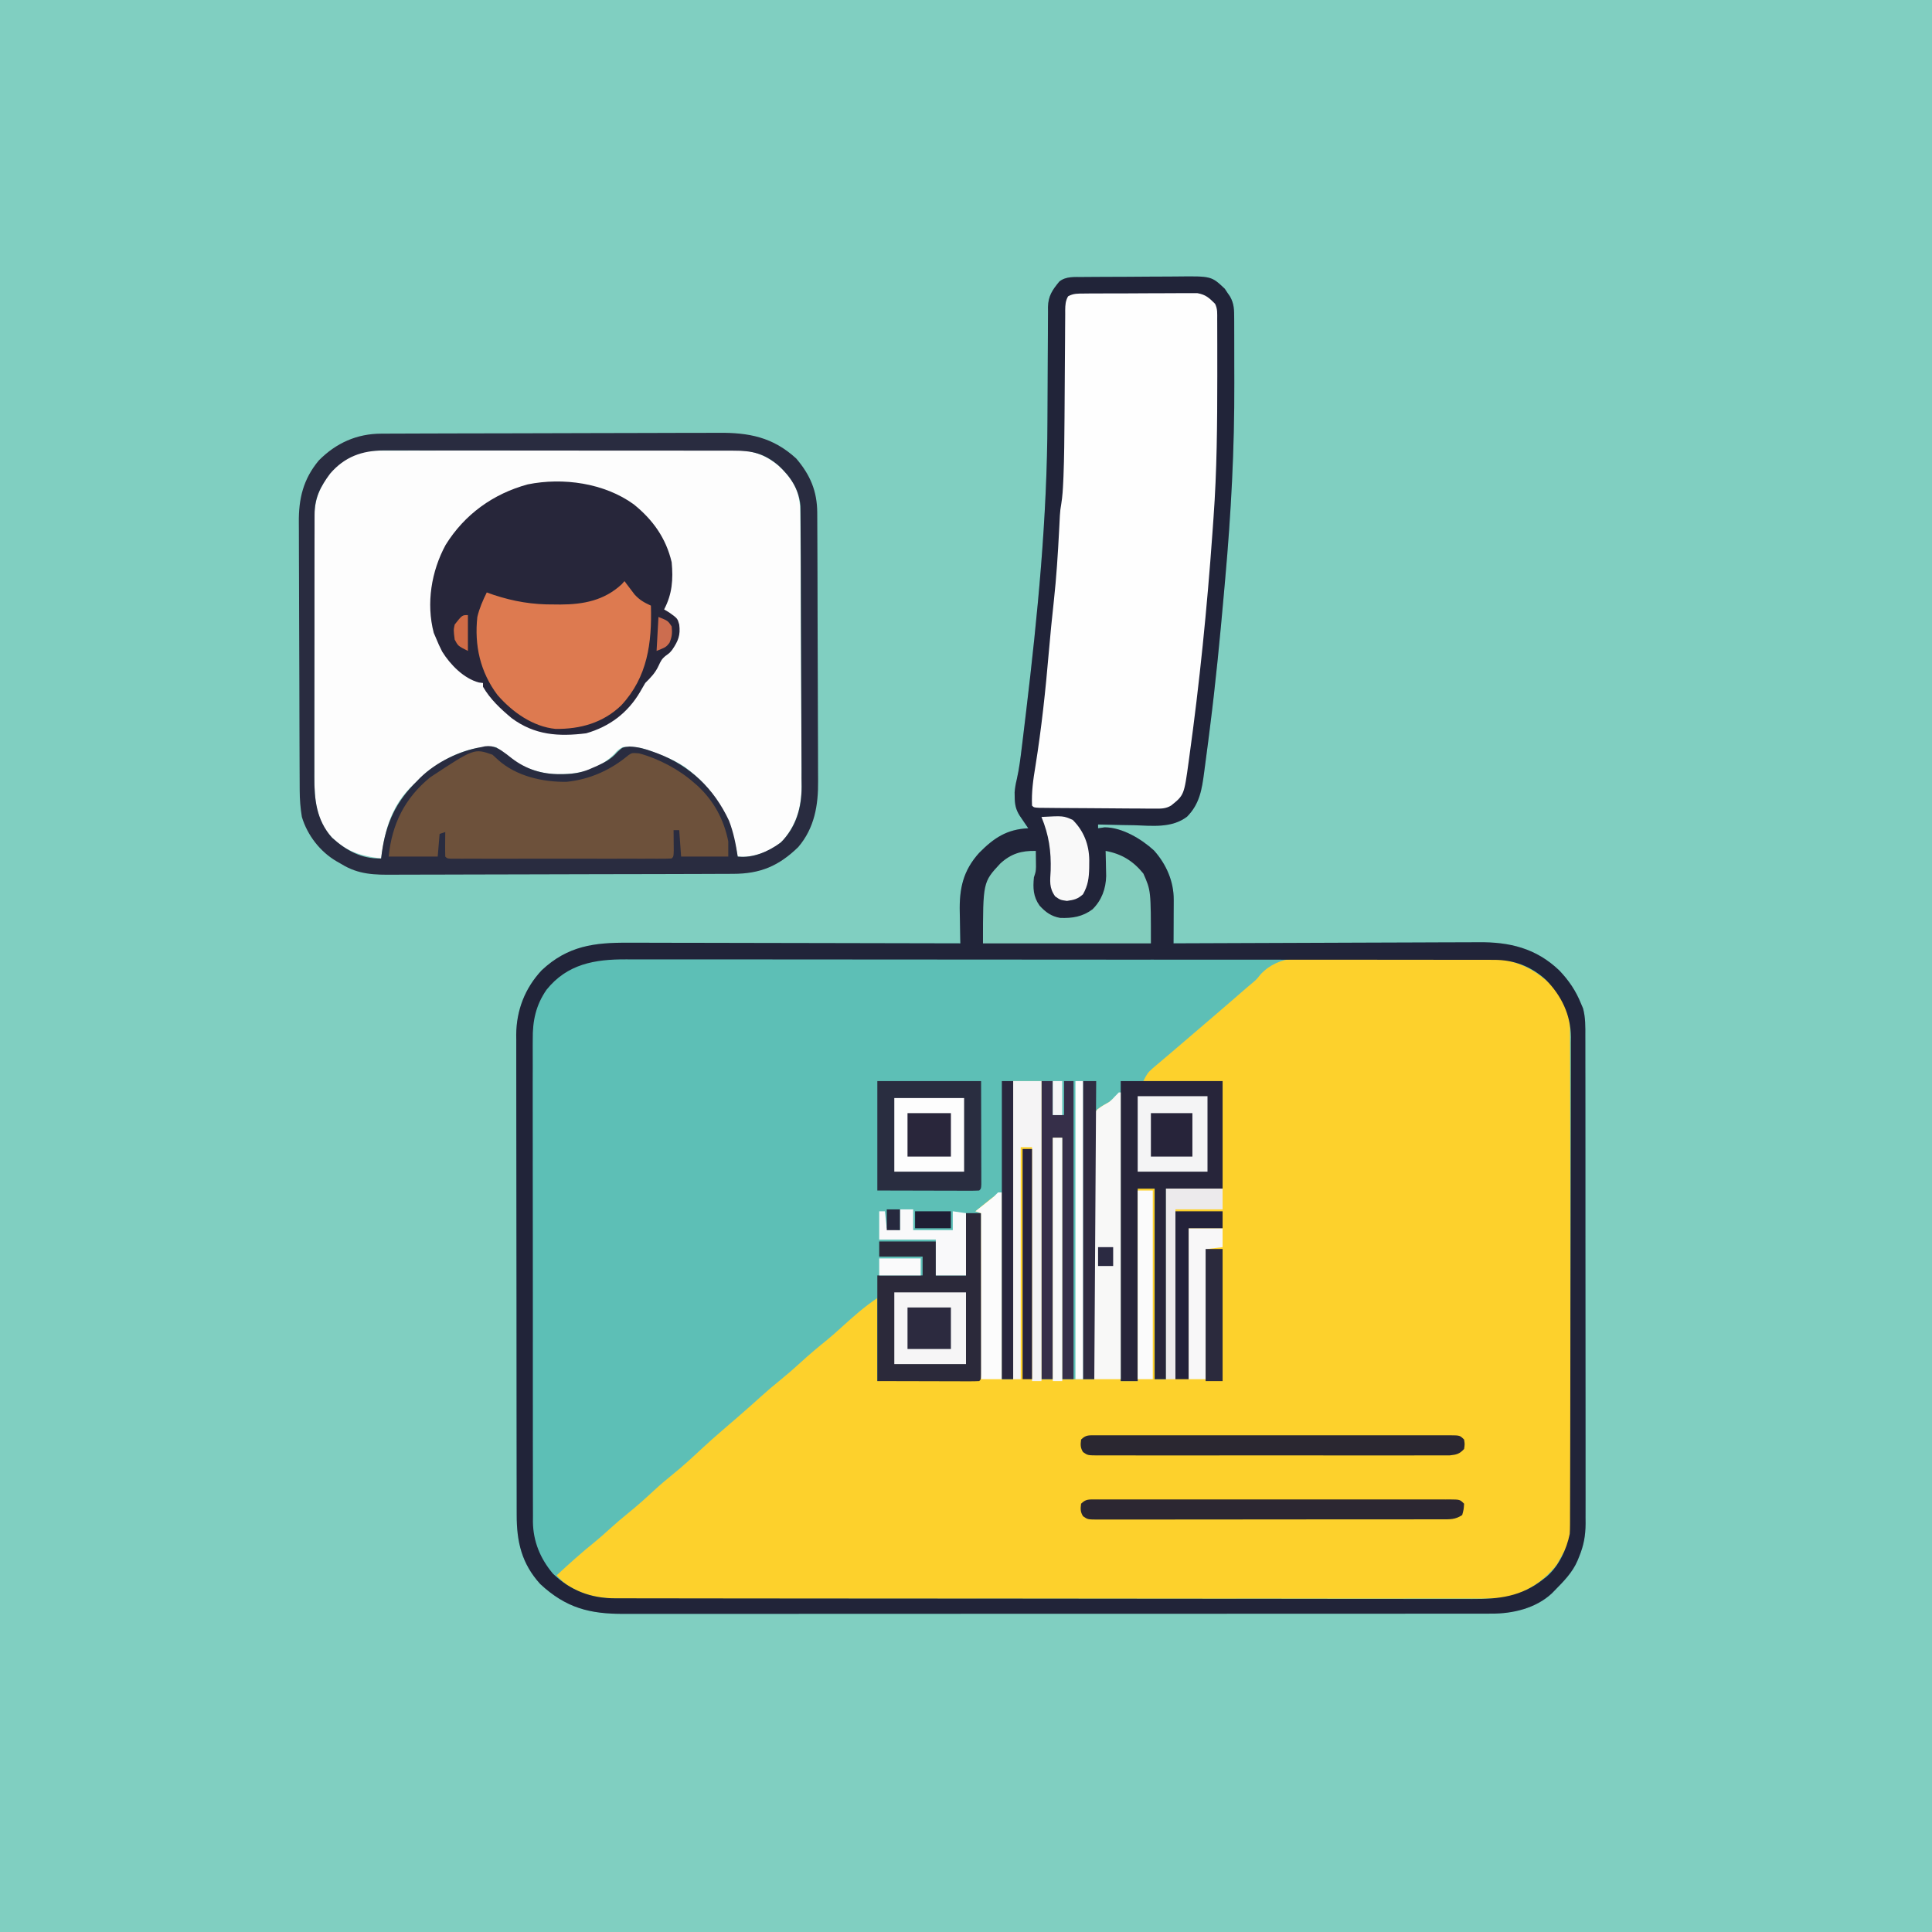
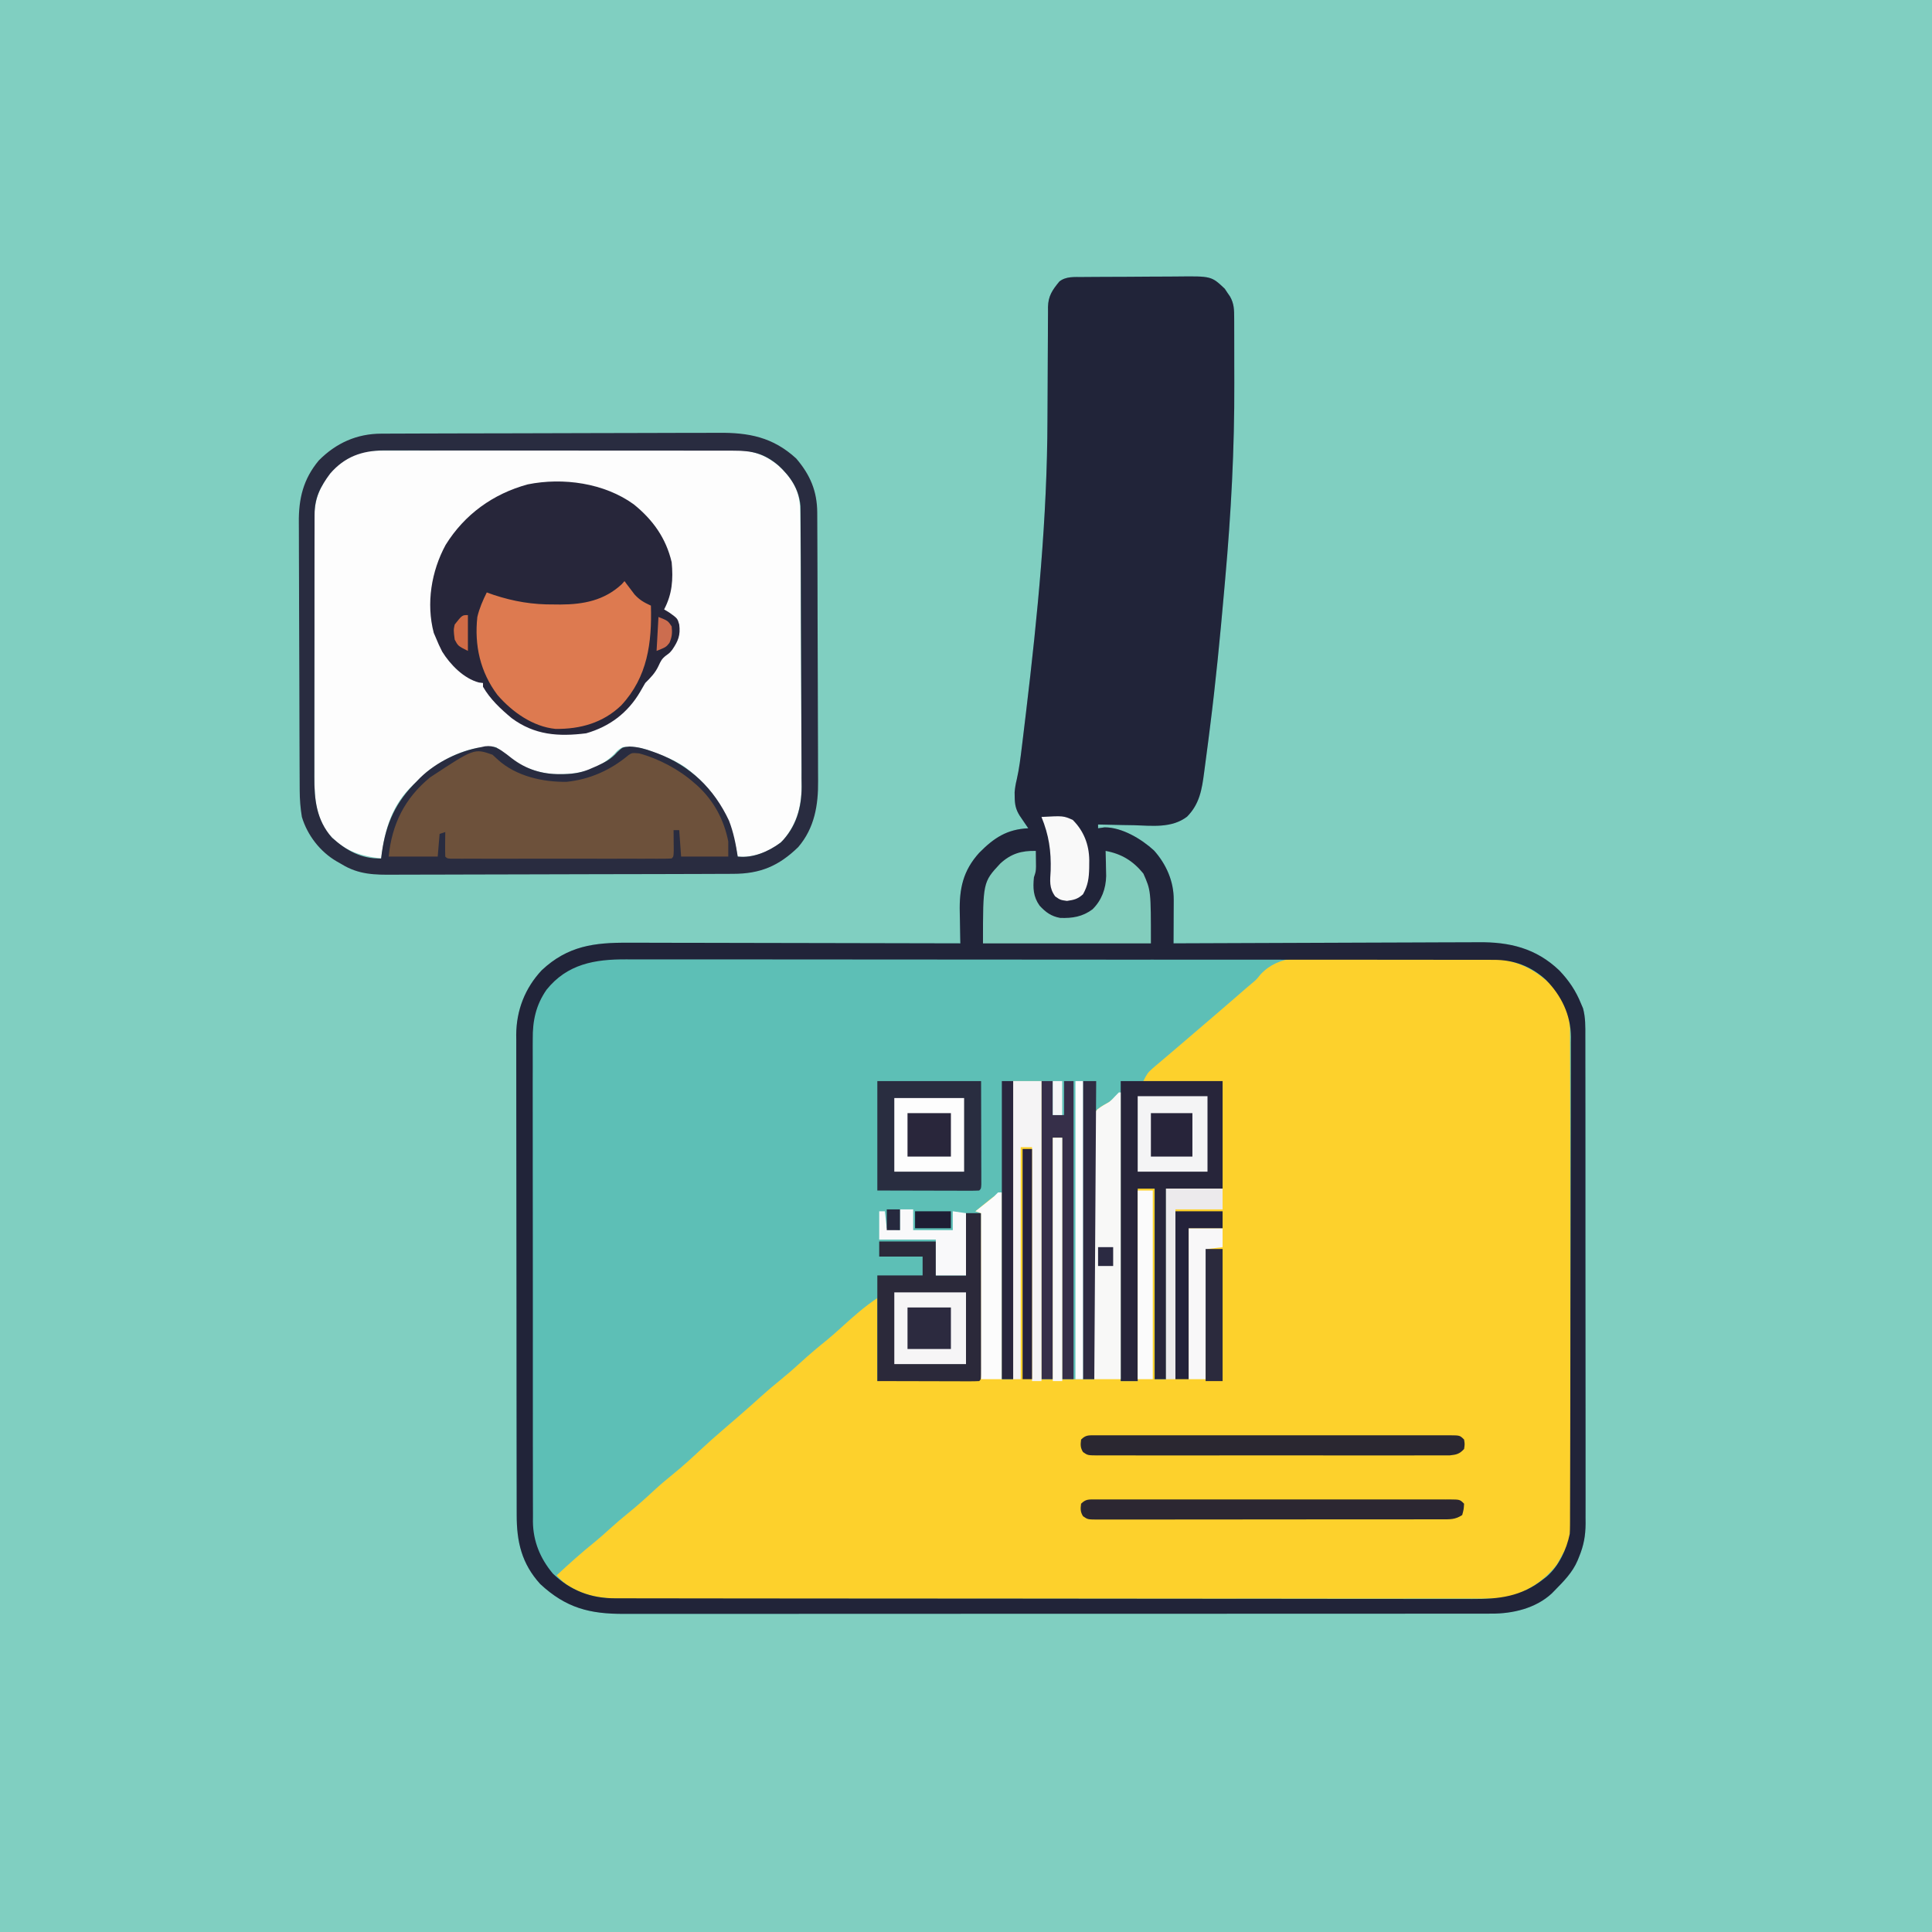
<svg xmlns="http://www.w3.org/2000/svg" version="1.1" width="1024" height="1024">
  <rect width="100%" height="100%" fill="#808080" stroke="none" />
  <path d="M0 0 C337.92 0 675.84 0 1024 0 C1024 337.92 1024 675.84 1024 1024 C686.08 1024 348.16 1024 0 1024 C0 686.08 0 348.16 0 0 Z " fill="#80CFC1" transform="translate(0,0)" />
  <path d="M0 0 C0.679 -0.007 1.357 -0.013 2.056 -0.02 C4.297 -0.04 6.536 -0.051 8.777 -0.061 C9.545 -0.065 10.313 -0.069 11.105 -0.074 C15.174 -0.094 19.244 -0.109 23.313 -0.118 C27.498 -0.129 31.683 -0.164 35.867 -0.203 C39.101 -0.23 42.334 -0.238 45.568 -0.241 C47.11 -0.246 48.651 -0.258 50.193 -0.276 C68.236 -0.481 68.236 -0.481 75.327 6.212 C75.771 6.881 76.214 7.55 76.671 8.24 C77.135 8.911 77.599 9.583 78.077 10.275 C80.326 14.185 80.303 17.482 80.316 21.907 C80.321 22.93 80.321 22.93 80.327 23.974 C80.336 26.248 80.338 28.521 80.339 30.794 C80.342 32.405 80.346 34.016 80.349 35.627 C80.355 39.032 80.357 42.437 80.356 45.842 C80.356 49.254 80.363 52.667 80.377 56.08 C80.516 90.897 78.65 125.404 75.552 160.075 C75.354 162.293 75.158 164.511 74.963 166.729 C72.84 190.788 70.534 214.818 67.477 238.779 C67.164 241.235 66.857 243.692 66.551 246.15 C66.048 250.149 65.521 254.145 64.974 258.139 C64.776 259.59 64.584 261.042 64.399 262.495 C63.215 271.644 61.974 279.319 55.33 286.04 C47.125 292.254 36.79 290.831 27.046 290.552 C25.213 290.522 23.38 290.494 21.546 290.47 C17.087 290.404 12.629 290.301 8.171 290.177 C8.171 290.837 8.171 291.497 8.171 292.177 C9.326 292.012 10.481 291.847 11.671 291.677 C20.88 291.677 31.161 297.842 37.796 303.927 C44.322 311.205 48.31 320.332 48.269 330.032 C48.267 331.025 48.267 331.025 48.265 332.037 C48.259 334.147 48.246 336.255 48.234 338.365 C48.229 339.796 48.224 341.228 48.22 342.659 C48.209 346.165 48.192 349.671 48.171 353.177 C49.07 353.172 49.968 353.168 50.894 353.163 C72.805 353.052 94.716 352.97 116.628 352.918 C127.224 352.892 137.821 352.857 148.417 352.8 C157.658 352.75 166.9 352.718 176.141 352.707 C181.029 352.7 185.917 352.685 190.806 352.648 C195.418 352.614 200.029 352.604 204.641 352.611 C206.324 352.61 208.006 352.6 209.688 352.581 C226.233 352.4 240.243 355.711 252.605 367.497 C257.714 372.849 261.413 378.309 264.171 385.177 C264.516 385.986 264.861 386.794 265.216 387.627 C266.548 392.578 266.45 397.286 266.432 402.392 C266.436 403.526 266.439 404.66 266.443 405.828 C266.454 409.631 266.45 413.433 266.446 417.235 C266.449 419.96 266.455 422.685 266.461 425.41 C266.474 432.046 266.476 438.682 266.473 445.317 C266.472 450.712 266.473 456.107 266.478 461.502 C266.478 462.271 266.479 463.039 266.48 463.83 C266.481 465.391 266.482 466.951 266.483 468.512 C266.494 483.145 266.492 497.778 266.486 512.412 C266.481 525.791 266.492 539.17 266.511 552.549 C266.53 566.294 266.539 580.038 266.535 593.783 C266.533 601.497 266.535 609.211 266.549 616.924 C266.561 623.492 266.563 630.06 266.551 636.628 C266.545 639.977 266.545 643.325 266.556 646.675 C266.566 650.31 266.558 653.945 266.545 657.581 C266.553 658.633 266.56 659.684 266.568 660.767 C266.521 667.113 265.59 672.308 263.171 678.177 C262.891 678.869 262.612 679.562 262.323 680.275 C259.649 686.605 254.93 691.334 250.171 696.177 C249.666 696.695 249.161 697.213 248.64 697.747 C240.109 705.633 227.924 708.497 216.64 708.431 C215.403 708.436 215.403 708.436 214.14 708.441 C211.381 708.449 208.623 708.444 205.864 708.438 C203.864 708.441 201.863 708.445 199.863 708.449 C194.371 708.46 188.878 708.457 183.386 708.453 C177.461 708.451 171.536 708.46 165.61 708.467 C154.004 708.48 142.398 708.482 130.792 708.479 C121.359 708.478 111.926 708.479 102.493 708.484 C101.138 708.484 99.782 708.485 98.426 708.485 C96.383 708.486 94.341 708.487 92.298 708.488 C73.306 708.497 54.315 708.501 35.324 708.497 C34.608 708.497 33.892 708.496 33.155 708.496 C29.527 708.495 25.899 708.495 22.271 708.494 C21.55 708.494 20.83 708.493 20.088 708.493 C18.631 708.493 17.173 708.493 15.716 708.492 C-6.956 708.487 -29.628 708.495 -52.3 708.513 C-77.777 708.534 -103.255 708.545 -128.732 708.541 C-131.449 708.54 -134.166 708.54 -136.883 708.54 C-137.552 708.539 -138.221 708.539 -138.911 708.539 C-149.006 708.538 -159.101 708.545 -169.196 708.555 C-180.678 708.567 -192.16 708.569 -203.642 708.557 C-209.501 708.551 -215.359 708.55 -221.217 708.562 C-226.581 708.572 -231.945 708.569 -237.309 708.555 C-239.249 708.553 -241.188 708.555 -243.127 708.563 C-261.269 708.633 -273.814 705.461 -287.497 692.747 C-297.385 681.849 -299.981 670.323 -299.969 656.121 C-299.972 655.004 -299.975 653.887 -299.978 652.736 C-299.987 648.991 -299.988 645.247 -299.99 641.502 C-299.995 638.818 -300 636.134 -300.005 633.45 C-300.019 626.156 -300.025 618.863 -300.029 611.569 C-300.032 607.013 -300.036 602.456 -300.041 597.899 C-300.053 585.275 -300.063 572.651 -300.066 560.027 C-300.067 559.219 -300.067 558.412 -300.067 557.58 C-300.067 556.771 -300.068 555.962 -300.068 555.128 C-300.068 553.488 -300.069 551.848 -300.069 550.208 C-300.069 549.395 -300.07 548.581 -300.07 547.743 C-300.074 534.565 -300.091 521.387 -300.114 508.209 C-300.138 494.669 -300.151 481.129 -300.152 467.589 C-300.153 459.991 -300.158 452.393 -300.177 444.795 C-300.192 438.325 -300.197 431.855 -300.189 425.384 C-300.185 422.086 -300.187 418.788 -300.2 415.489 C-300.213 411.906 -300.207 408.324 -300.196 404.741 C-300.204 403.708 -300.212 402.675 -300.221 401.611 C-300.133 388.675 -295.606 376.925 -286.704 367.427 C-272.876 354.459 -258.79 352.725 -240.793 352.836 C-238.871 352.837 -236.948 352.837 -235.025 352.835 C-229.83 352.834 -224.634 352.852 -219.439 352.873 C-214 352.892 -208.562 352.893 -203.123 352.897 C-192.835 352.906 -182.547 352.931 -172.259 352.961 C-160.542 352.995 -148.825 353.011 -137.108 353.026 C-113.015 353.057 -88.922 353.11 -64.829 353.177 C-64.85 352.321 -64.871 351.464 -64.892 350.582 C-64.961 347.358 -65.011 344.134 -65.049 340.909 C-65.069 339.522 -65.096 338.135 -65.131 336.749 C-65.439 324.191 -63.414 314.657 -54.829 305.177 C-46.983 297.229 -40.101 292.699 -28.829 292.177 C-29.25 291.562 -29.672 290.947 -30.106 290.314 C-30.928 289.101 -30.928 289.101 -31.766 287.865 C-32.312 287.064 -32.857 286.263 -33.419 285.439 C-35.505 282.092 -35.986 279.418 -36.016 275.552 C-36.031 274.755 -36.045 273.959 -36.059 273.138 C-35.868 270.676 -35.493 268.624 -34.914 266.243 C-33.634 260.592 -32.934 254.906 -32.243 249.157 C-32.03 247.425 -32.03 247.425 -31.813 245.658 C-31.354 241.894 -30.903 238.129 -30.454 234.365 C-30.221 232.422 -30.221 232.422 -29.983 230.441 C-23.863 179.232 -18.773 127.386 -18.66 75.769 C-18.65 72.159 -18.624 68.549 -18.6 64.939 C-18.555 58.272 -18.516 51.605 -18.503 44.938 C-18.493 40.245 -18.464 35.552 -18.422 30.86 C-18.409 29.087 -18.404 27.314 -18.406 25.541 C-18.409 23.075 -18.387 20.61 -18.359 18.144 C-18.365 17.422 -18.372 16.701 -18.379 15.958 C-18.27 10.032 -15.995 6.795 -12.329 2.365 C-8.795 -0.433 -4.313 0.035 0 0 Z " fill="#5DBFB6" transform="translate(573.829,146.823)" />
  <path d="M0 0 C2.689 0.006 5.379 0.008 8.068 0.007 C13.69 0.012 19.311 0.055 24.933 0.123 C31.402 0.202 37.869 0.228 44.339 0.225 C51.271 0.221 58.202 0.256 65.133 0.302 C67.111 0.312 69.089 0.315 71.067 0.318 C74.776 0.329 78.483 0.373 82.191 0.426 C83.27 0.424 84.349 0.421 85.46 0.419 C97.538 0.67 107.504 5.496 116.207 13.703 C122.08 19.933 126.675 29.106 126.7 37.733 C126.705 38.679 126.71 39.624 126.715 40.598 C126.716 42.159 126.716 42.159 126.716 43.752 C126.721 44.856 126.725 45.96 126.73 47.098 C126.743 50.817 126.749 54.536 126.755 58.255 C126.763 60.914 126.772 63.574 126.78 66.233 C126.805 74.229 126.819 82.225 126.832 90.22 C126.836 92.48 126.84 94.74 126.844 96.999 C126.869 111.039 126.891 125.079 126.904 139.118 C126.907 142.371 126.91 145.623 126.913 148.875 C126.913 149.684 126.914 150.492 126.915 151.325 C126.927 164.404 126.961 177.484 127.002 190.563 C127.045 204 127.068 217.437 127.074 230.874 C127.077 238.415 127.089 245.956 127.122 253.496 C127.15 259.922 127.161 266.348 127.15 272.774 C127.144 276.048 127.15 279.322 127.172 282.597 C127.333 307.839 127.333 307.839 121.562 318.152 C120.634 319.823 120.634 319.823 119.688 321.527 C112.08 330.925 103.425 336.249 91.562 339.152 C88.756 339.332 86.052 339.423 83.248 339.407 C82.435 339.41 81.621 339.413 80.782 339.417 C78.056 339.425 75.33 339.419 72.603 339.413 C70.629 339.416 68.654 339.42 66.679 339.425 C61.253 339.435 55.827 339.433 50.401 339.428 C44.548 339.426 38.696 339.435 32.844 339.442 C21.379 339.455 9.913 339.457 -1.552 339.455 C-10.87 339.453 -20.189 339.455 -29.507 339.459 C-30.846 339.46 -32.185 339.46 -33.524 339.461 C-35.542 339.462 -37.56 339.463 -39.577 339.463 C-58.337 339.472 -77.096 339.476 -95.856 339.472 C-96.917 339.472 -96.917 339.472 -97.999 339.472 C-101.583 339.471 -105.167 339.47 -108.751 339.469 C-109.463 339.469 -110.175 339.469 -110.908 339.469 C-112.348 339.468 -113.787 339.468 -115.227 339.467 C-137.624 339.462 -160.02 339.47 -182.417 339.489 C-207.583 339.509 -232.749 339.52 -257.915 339.516 C-260.598 339.516 -263.282 339.515 -265.966 339.515 C-266.627 339.515 -267.288 339.515 -267.969 339.515 C-277.941 339.513 -287.913 339.52 -297.885 339.531 C-309.228 339.543 -320.571 339.544 -331.914 339.532 C-337.702 339.526 -343.489 339.525 -349.277 339.537 C-354.576 339.548 -359.875 339.545 -365.175 339.531 C-367.09 339.528 -369.006 339.53 -370.922 339.538 C-382.157 339.582 -392.285 339.486 -402.312 333.715 C-403.011 333.324 -403.71 332.934 -404.43 332.531 C-406.714 330.962 -408.535 329.161 -410.438 327.152 C-403.824 320.978 -397.137 315.009 -390.086 309.332 C-387.465 307.175 -384.946 304.939 -382.438 302.652 C-379.063 299.576 -375.619 296.641 -372.062 293.777 C-367.508 290.095 -363.2 286.223 -358.916 282.237 C-355.705 279.265 -352.411 276.453 -349 273.715 C-343.577 269.35 -338.506 264.666 -333.418 259.922 C-329.831 256.578 -326.153 253.352 -322.438 250.152 C-319.978 248.029 -317.52 245.903 -315.062 243.777 C-314.407 243.211 -313.751 242.644 -313.076 242.06 C-309.407 238.882 -305.776 235.67 -302.188 232.402 C-298.873 229.395 -295.481 226.528 -292 223.715 C-288.197 220.639 -284.537 217.465 -280.938 214.152 C-276.468 210.039 -271.847 206.181 -267.121 202.367 C-264.49 200.196 -261.958 197.95 -259.438 195.652 C-253.406 190.161 -247.232 184.682 -240.438 180.152 C-240.438 194.672 -240.438 209.192 -240.438 224.152 C-213.707 223.657 -213.707 223.657 -186.438 223.152 C-185.942 179.592 -185.942 179.592 -185.438 135.152 C-186.428 134.822 -187.418 134.492 -188.438 134.152 C-186.858 132.856 -185.274 131.566 -183.688 130.277 C-182.365 129.198 -182.365 129.198 -181.016 128.098 C-178.438 126.152 -178.438 126.152 -174.438 124.152 C-174.438 156.822 -174.438 189.492 -174.438 223.152 C-172.457 223.152 -170.477 223.152 -168.438 223.152 C-168.438 171.012 -168.438 118.872 -168.438 65.152 C-163.487 65.152 -158.538 65.152 -153.438 65.152 C-153.438 117.292 -153.438 169.432 -153.438 223.152 C-151.457 223.152 -149.477 223.152 -147.438 223.152 C-147.438 180.912 -147.438 138.672 -147.438 95.152 C-145.788 95.152 -144.138 95.152 -142.438 95.152 C-142.438 137.392 -142.438 179.632 -142.438 223.152 C-136.827 223.152 -131.217 223.152 -125.438 223.152 C-125.455 221.399 -125.473 219.646 -125.491 217.84 C-125.653 201.33 -125.774 184.821 -125.852 168.311 C-125.893 159.822 -125.949 151.335 -126.041 142.847 C-126.121 135.448 -126.172 128.05 -126.19 120.651 C-126.201 116.733 -126.225 112.817 -126.283 108.899 C-126.338 105.21 -126.354 101.523 -126.342 97.834 C-126.346 95.838 -126.389 93.842 -126.433 91.847 C-126.354 83.273 -126.354 83.273 -123.806 80.157 C-121.756 78.613 -121.756 78.613 -119.742 77.474 C-116.649 75.788 -116.649 75.788 -111.438 71.152 C-111.438 121.642 -111.438 172.132 -111.438 224.152 C-108.467 224.152 -105.497 224.152 -102.438 224.152 C-102.438 190.492 -102.438 156.832 -102.438 122.152 C-99.467 122.152 -96.497 122.152 -93.438 122.152 C-93.438 155.482 -93.438 188.812 -93.438 223.152 C-91.457 223.152 -89.477 223.152 -87.438 223.152 C-87.438 189.822 -87.438 156.492 -87.438 122.152 C-77.538 122.152 -67.638 122.152 -57.438 122.152 C-57.438 103.342 -57.438 84.532 -57.438 65.152 C-71.298 65.152 -85.158 65.152 -99.438 65.152 C-97.739 61.756 -97.129 60.603 -94.453 58.34 C-93.855 57.828 -93.257 57.316 -92.64 56.789 C-91.996 56.249 -91.351 55.709 -90.688 55.152 C-90.018 54.582 -89.348 54.012 -88.658 53.424 C-87.268 52.24 -85.874 51.058 -84.479 49.879 C-82.006 47.787 -79.548 45.677 -77.091 43.565 C-73.635 40.595 -70.171 37.635 -66.708 34.673 C-64.972 33.187 -63.236 31.701 -61.5 30.215 C-60.64 29.478 -60.64 29.478 -59.762 28.727 C-56.714 26.114 -53.674 23.493 -50.645 20.859 C-50.004 20.303 -49.364 19.747 -48.705 19.174 C-47.507 18.131 -46.31 17.088 -45.114 16.043 C-43.957 15.036 -42.783 14.049 -41.594 13.08 C-39.345 11.167 -39.345 11.167 -37.39 8.673 C-27.226 -2.211 -13.916 -0.204 0 0 Z " fill="#FDD12C" transform="translate(705.438,507.848)" />
  <path d="M0 0 C0.679 -0.007 1.357 -0.013 2.056 -0.02 C4.297 -0.04 6.536 -0.051 8.777 -0.061 C9.545 -0.065 10.313 -0.069 11.105 -0.074 C15.174 -0.094 19.244 -0.109 23.313 -0.118 C27.498 -0.129 31.683 -0.164 35.867 -0.203 C39.101 -0.23 42.334 -0.238 45.568 -0.241 C47.11 -0.246 48.651 -0.258 50.193 -0.276 C68.236 -0.481 68.236 -0.481 75.327 6.212 C75.771 6.881 76.214 7.55 76.671 8.24 C77.135 8.911 77.599 9.583 78.077 10.275 C80.326 14.185 80.303 17.482 80.316 21.907 C80.321 22.93 80.321 22.93 80.327 23.974 C80.336 26.248 80.338 28.521 80.339 30.794 C80.342 32.405 80.346 34.016 80.349 35.627 C80.355 39.032 80.357 42.437 80.356 45.842 C80.356 49.254 80.363 52.667 80.377 56.08 C80.516 90.897 78.65 125.404 75.552 160.075 C75.354 162.293 75.158 164.511 74.963 166.729 C72.84 190.788 70.534 214.818 67.477 238.779 C67.164 241.235 66.857 243.692 66.551 246.15 C66.048 250.149 65.521 254.145 64.974 258.139 C64.776 259.59 64.584 261.042 64.399 262.495 C63.215 271.644 61.974 279.319 55.33 286.04 C47.125 292.254 36.79 290.831 27.046 290.552 C25.213 290.522 23.38 290.494 21.546 290.47 C17.087 290.404 12.629 290.301 8.171 290.177 C8.171 290.837 8.171 291.497 8.171 292.177 C9.326 292.012 10.481 291.847 11.671 291.677 C20.88 291.677 31.161 297.842 37.796 303.927 C44.322 311.205 48.31 320.332 48.269 330.032 C48.267 331.025 48.267 331.025 48.265 332.037 C48.259 334.147 48.246 336.255 48.234 338.365 C48.229 339.796 48.224 341.228 48.22 342.659 C48.209 346.165 48.192 349.671 48.171 353.177 C49.07 353.172 49.968 353.168 50.894 353.163 C72.805 353.052 94.716 352.97 116.628 352.918 C127.224 352.892 137.821 352.857 148.417 352.8 C157.658 352.75 166.9 352.718 176.141 352.707 C181.029 352.7 185.917 352.685 190.806 352.648 C195.418 352.614 200.029 352.604 204.641 352.611 C206.324 352.61 208.006 352.6 209.688 352.581 C226.233 352.4 240.243 355.711 252.605 367.497 C257.714 372.849 261.413 378.309 264.171 385.177 C264.516 385.986 264.861 386.794 265.216 387.627 C266.548 392.578 266.45 397.286 266.432 402.392 C266.436 403.526 266.439 404.66 266.443 405.828 C266.454 409.631 266.45 413.433 266.446 417.235 C266.449 419.96 266.455 422.685 266.461 425.41 C266.474 432.046 266.476 438.682 266.473 445.317 C266.472 450.712 266.473 456.107 266.478 461.502 C266.478 462.271 266.479 463.039 266.48 463.83 C266.481 465.391 266.482 466.951 266.483 468.512 C266.494 483.145 266.492 497.778 266.486 512.412 C266.481 525.791 266.492 539.17 266.511 552.549 C266.53 566.294 266.539 580.038 266.535 593.783 C266.533 601.497 266.535 609.211 266.549 616.924 C266.561 623.492 266.563 630.06 266.551 636.628 C266.545 639.977 266.545 643.325 266.556 646.675 C266.566 650.31 266.558 653.945 266.545 657.581 C266.553 658.633 266.56 659.684 266.568 660.767 C266.521 667.113 265.59 672.308 263.171 678.177 C262.891 678.869 262.612 679.562 262.323 680.275 C259.649 686.605 254.93 691.334 250.171 696.177 C249.666 696.695 249.161 697.213 248.64 697.747 C240.109 705.633 227.924 708.497 216.64 708.431 C215.403 708.436 215.403 708.436 214.14 708.441 C211.381 708.449 208.623 708.444 205.864 708.438 C203.864 708.441 201.863 708.445 199.863 708.449 C194.371 708.46 188.878 708.457 183.386 708.453 C177.461 708.451 171.536 708.46 165.61 708.467 C154.004 708.48 142.398 708.482 130.792 708.479 C121.359 708.478 111.926 708.479 102.493 708.484 C101.138 708.484 99.782 708.485 98.426 708.485 C96.383 708.486 94.341 708.487 92.298 708.488 C73.306 708.497 54.315 708.501 35.324 708.497 C34.608 708.497 33.892 708.496 33.155 708.496 C29.527 708.495 25.899 708.495 22.271 708.494 C21.55 708.494 20.83 708.493 20.088 708.493 C18.631 708.493 17.173 708.493 15.716 708.492 C-6.956 708.487 -29.628 708.495 -52.3 708.513 C-77.777 708.534 -103.255 708.545 -128.732 708.541 C-131.449 708.54 -134.166 708.54 -136.883 708.54 C-137.552 708.539 -138.221 708.539 -138.911 708.539 C-149.006 708.538 -159.101 708.545 -169.196 708.555 C-180.678 708.567 -192.16 708.569 -203.642 708.557 C-209.501 708.551 -215.359 708.55 -221.217 708.562 C-226.581 708.572 -231.945 708.569 -237.309 708.555 C-239.249 708.553 -241.188 708.555 -243.127 708.563 C-261.269 708.633 -273.814 705.461 -287.497 692.747 C-297.385 681.849 -299.981 670.323 -299.969 656.121 C-299.972 655.004 -299.975 653.887 -299.978 652.736 C-299.987 648.991 -299.988 645.247 -299.99 641.502 C-299.995 638.818 -300 636.134 -300.005 633.45 C-300.019 626.156 -300.025 618.863 -300.029 611.569 C-300.032 607.013 -300.036 602.456 -300.041 597.899 C-300.053 585.275 -300.063 572.651 -300.066 560.027 C-300.067 559.219 -300.067 558.412 -300.067 557.58 C-300.067 556.771 -300.068 555.962 -300.068 555.128 C-300.068 553.488 -300.069 551.848 -300.069 550.208 C-300.069 549.395 -300.07 548.581 -300.07 547.743 C-300.074 534.565 -300.091 521.387 -300.114 508.209 C-300.138 494.669 -300.151 481.129 -300.152 467.589 C-300.153 459.991 -300.158 452.393 -300.177 444.795 C-300.192 438.325 -300.197 431.855 -300.189 425.384 C-300.185 422.086 -300.187 418.788 -300.2 415.489 C-300.213 411.906 -300.207 408.324 -300.196 404.741 C-300.204 403.708 -300.212 402.675 -300.221 401.611 C-300.133 388.675 -295.606 376.925 -286.704 367.427 C-272.876 354.459 -258.79 352.725 -240.793 352.836 C-238.871 352.837 -236.948 352.837 -235.025 352.835 C-229.83 352.834 -224.634 352.852 -219.439 352.873 C-214 352.892 -208.562 352.893 -203.123 352.897 C-192.835 352.906 -182.547 352.931 -172.259 352.961 C-160.542 352.995 -148.825 353.011 -137.108 353.026 C-113.015 353.057 -88.922 353.11 -64.829 353.177 C-64.85 352.321 -64.871 351.464 -64.892 350.582 C-64.961 347.358 -65.011 344.134 -65.049 340.909 C-65.069 339.522 -65.096 338.135 -65.131 336.749 C-65.439 324.191 -63.414 314.657 -54.829 305.177 C-46.983 297.229 -40.101 292.699 -28.829 292.177 C-29.25 291.562 -29.672 290.947 -30.106 290.314 C-30.928 289.101 -30.928 289.101 -31.766 287.865 C-32.312 287.064 -32.857 286.263 -33.419 285.439 C-35.505 282.092 -35.986 279.418 -36.016 275.552 C-36.031 274.755 -36.045 273.959 -36.059 273.138 C-35.868 270.676 -35.493 268.624 -34.914 266.243 C-33.634 260.592 -32.934 254.906 -32.243 249.157 C-32.03 247.425 -32.03 247.425 -31.813 245.658 C-31.354 241.894 -30.903 238.129 -30.454 234.365 C-30.221 232.422 -30.221 232.422 -29.983 230.441 C-23.863 179.232 -18.773 127.386 -18.66 75.769 C-18.65 72.159 -18.624 68.549 -18.6 64.939 C-18.555 58.272 -18.516 51.605 -18.503 44.938 C-18.493 40.245 -18.464 35.552 -18.422 30.86 C-18.409 29.087 -18.404 27.314 -18.406 25.541 C-18.409 23.075 -18.387 20.61 -18.359 18.144 C-18.365 17.422 -18.372 16.701 -18.379 15.958 C-18.27 10.032 -15.995 6.795 -12.329 2.365 C-8.795 -0.433 -4.313 0.035 0 0 Z M-284.151 377.761 C-289.816 385.917 -291.569 394.277 -291.457 404.031 C-291.464 405.161 -291.471 406.291 -291.479 407.456 C-291.496 411.21 -291.478 414.963 -291.46 418.717 C-291.462 421.421 -291.472 424.126 -291.482 426.831 C-291.5 433.394 -291.492 439.957 -291.474 446.52 C-291.459 451.856 -291.456 457.192 -291.459 462.528 C-291.459 463.29 -291.46 464.051 -291.46 464.836 C-291.461 466.383 -291.463 467.93 -291.464 469.478 C-291.472 483.136 -291.456 496.794 -291.426 510.453 C-291.397 523.689 -291.39 536.925 -291.405 550.162 C-291.422 564.598 -291.426 579.035 -291.409 593.471 C-291.407 595.012 -291.405 596.553 -291.403 598.093 C-291.402 598.851 -291.401 599.609 -291.4 600.39 C-291.395 605.718 -291.398 611.045 -291.405 616.372 C-291.412 622.868 -291.406 629.363 -291.38 635.859 C-291.368 639.17 -291.364 642.48 -291.373 645.791 C-291.382 649.387 -291.366 652.981 -291.344 656.577 C-291.356 658.132 -291.356 658.132 -291.368 659.718 C-291.25 670.129 -287.498 679.183 -280.829 687.177 C-271.509 696.224 -260.582 700.337 -247.766 700.311 C-246.956 700.314 -246.145 700.316 -245.309 700.318 C-242.581 700.325 -239.852 700.325 -237.124 700.324 C-235.152 700.327 -233.181 700.331 -231.209 700.335 C-225.782 700.345 -220.355 700.349 -214.928 700.352 C-209.079 700.356 -203.229 700.365 -197.38 700.374 C-183.917 700.393 -170.454 700.403 -156.991 700.411 C-149.67 700.416 -142.348 700.422 -135.027 700.428 C-112.911 700.445 -90.794 700.459 -68.678 700.466 C-67.248 700.467 -65.818 700.467 -64.388 700.468 C-63.679 700.468 -62.97 700.468 -62.239 700.469 C-58.646 700.47 -55.053 700.471 -51.46 700.472 C-50.747 700.472 -50.034 700.473 -49.299 700.473 C-26.184 700.481 -3.069 700.504 20.046 700.537 C44.49 700.571 68.934 700.591 93.379 700.594 C96.063 700.594 98.748 700.595 101.432 700.595 C102.093 700.596 102.754 700.596 103.435 700.596 C113.406 700.598 123.376 700.611 133.346 700.63 C144.692 700.652 156.037 700.66 167.382 700.651 C173.17 700.646 178.957 700.648 184.745 700.667 C190.047 700.685 195.349 700.684 200.651 700.668 C202.565 700.666 204.48 700.67 206.395 700.682 C220.705 700.765 232.572 699.402 244.171 690.177 C244.798 689.687 245.424 689.197 246.07 688.693 C252.462 683.054 256.456 674.473 258.171 666.177 C258.263 664.61 258.304 663.04 258.308 661.47 C258.313 660.522 258.318 659.574 258.324 658.598 C258.324 657.559 258.325 656.521 258.325 655.451 C258.332 653.792 258.332 653.792 258.338 652.1 C258.352 648.382 258.358 644.663 258.364 640.945 C258.372 638.284 258.38 635.623 258.389 632.962 C258.413 624.966 258.428 616.971 258.441 608.975 C258.445 606.716 258.449 604.456 258.453 602.197 C258.478 588.157 258.5 574.117 258.512 560.077 C258.515 556.826 258.518 553.575 258.521 550.323 C258.522 549.111 258.522 549.111 258.524 547.875 C258.536 534.795 258.569 521.715 258.611 508.635 C258.654 495.197 258.677 481.759 258.682 468.32 C258.686 460.779 258.697 453.238 258.73 445.697 C258.758 439.272 258.769 432.848 258.758 426.423 C258.753 423.148 258.758 419.874 258.781 416.6 C258.803 413.039 258.795 409.48 258.779 405.919 C258.793 404.899 258.807 403.878 258.821 402.826 C258.693 391.043 253.724 380.823 245.515 372.497 C237.654 365.316 228.507 361.862 217.889 361.92 C217.067 361.916 216.244 361.913 215.397 361.909 C212.635 361.9 209.873 361.905 207.111 361.91 C205.113 361.906 203.115 361.901 201.118 361.896 C195.623 361.884 190.128 361.884 184.633 361.886 C178.708 361.887 172.784 361.876 166.859 361.866 C155.25 361.849 143.64 361.844 132.031 361.843 C122.594 361.842 113.158 361.838 103.722 361.831 C101.006 361.83 98.289 361.828 95.573 361.826 C94.898 361.826 94.222 361.825 93.527 361.825 C74.531 361.812 55.535 361.805 36.54 361.805 C35.824 361.806 35.107 361.806 34.37 361.806 C30.739 361.806 27.109 361.806 23.479 361.806 C22.758 361.806 22.037 361.806 21.295 361.806 C19.837 361.806 18.379 361.806 16.921 361.807 C-5.757 361.808 -28.436 361.793 -51.114 361.765 C-76.595 361.735 -102.076 361.717 -127.557 361.719 C-130.275 361.719 -132.993 361.72 -135.711 361.72 C-136.38 361.72 -137.049 361.72 -137.738 361.72 C-147.835 361.72 -157.932 361.709 -168.029 361.693 C-179.516 361.675 -191.003 361.67 -202.49 361.684 C-208.35 361.691 -214.211 361.691 -220.071 361.673 C-225.439 361.658 -230.806 361.66 -236.173 361.678 C-238.112 361.681 -240.052 361.677 -241.991 361.666 C-258.514 361.577 -273.165 364.067 -284.151 377.761 Z " fill="#212439" transform="translate(573.829,146.823)" />
  <path d="M0 0 C1.225 -0.004 1.225 -0.004 2.474 -0.009 C5.195 -0.018 7.916 -0.019 10.637 -0.021 C12.594 -0.025 14.551 -0.03 16.508 -0.036 C21.814 -0.049 27.119 -0.055 32.425 -0.06 C35.742 -0.063 39.059 -0.067 42.376 -0.071 C52.761 -0.085 63.145 -0.095 73.53 -0.098 C85.506 -0.103 97.482 -0.12 109.458 -0.149 C118.724 -0.171 127.991 -0.181 137.257 -0.182 C142.788 -0.184 148.319 -0.189 153.849 -0.207 C159.051 -0.224 164.254 -0.226 169.456 -0.217 C171.361 -0.216 173.267 -0.221 175.172 -0.231 C177.781 -0.243 180.389 -0.237 182.998 -0.227 C183.745 -0.235 184.492 -0.243 185.262 -0.251 C194.457 -0.166 201.853 3.01 208.626 9.14 C215.797 16.49 218.722 22.528 218.793 32.874 C218.799 33.538 218.805 34.202 218.811 34.886 C218.829 37.104 218.84 39.322 218.851 41.541 C218.862 43.134 218.873 44.728 218.885 46.322 C218.922 51.552 218.947 56.782 218.97 62.012 C218.974 62.903 218.978 63.795 218.982 64.714 C219.018 73.134 219.05 81.554 219.071 89.975 C219.098 100.717 219.149 111.459 219.231 122.201 C219.287 129.769 219.316 137.337 219.325 144.905 C219.332 149.417 219.349 153.929 219.397 158.441 C219.441 162.694 219.451 166.945 219.436 171.199 C219.436 172.749 219.448 174.299 219.474 175.849 C219.655 187.524 217.465 197.022 209.912 206.23 C204.598 211.542 196.15 215.02 188.751 215.273 C187.204 215.208 187.204 215.208 185.626 215.14 C185.467 214.269 185.309 213.398 185.146 212.5 C181.416 193.461 173.219 179.123 157.435 167.531 C152.268 164.139 146.778 161.881 141.001 159.765 C139.944 159.371 139.944 159.371 138.866 158.968 C133.933 157.256 129.849 156.587 124.626 157.14 C122.083 158.662 122.083 158.662 120.126 160.89 C111.397 169.365 101.713 171.567 89.76 171.504 C77.69 171.142 66.207 165.722 57.626 157.14 C44.552 155.883 30.94 162.453 20.833 170.312 C18.332 172.507 15.964 174.774 13.626 177.14 C12.673 178.061 12.673 178.061 11.7 179 C1.574 189.508 -1.598 202.17 -3.374 216.14 C-15.22 214.762 -24.03 211.696 -32.011 202.191 C-38.559 192.496 -38.816 181.86 -38.778 170.552 C-38.784 168.999 -38.791 167.446 -38.799 165.892 C-38.817 161.7 -38.816 157.508 -38.81 153.316 C-38.807 149.807 -38.813 146.298 -38.819 142.789 C-38.833 134.509 -38.831 126.229 -38.82 117.948 C-38.809 109.423 -38.823 100.898 -38.849 92.373 C-38.872 85.034 -38.878 77.696 -38.872 70.357 C-38.869 65.982 -38.871 61.607 -38.889 57.233 C-38.904 53.119 -38.9 49.007 -38.881 44.893 C-38.878 43.389 -38.881 41.885 -38.891 40.381 C-38.944 32.198 -38.624 25.343 -34.374 18.14 C-33.916 17.27 -33.459 16.4 -32.987 15.504 C-29.362 9.787 -25.273 6.412 -19.374 3.14 C-18.768 2.778 -18.162 2.416 -17.538 2.043 C-12.036 -0.251 -5.873 -0.007 0 0 Z " fill="#FDFDFD" transform="translate(205.374,238.86)" />
-   <path d="M0 0 C0.674 -0.008 1.347 -0.017 2.041 -0.026 C4.269 -0.049 6.496 -0.05 8.723 -0.049 C10.274 -0.056 11.825 -0.064 13.376 -0.072 C16.628 -0.085 19.88 -0.087 23.133 -0.081 C27.293 -0.075 31.451 -0.106 35.611 -0.146 C38.815 -0.172 42.019 -0.175 45.224 -0.171 C46.757 -0.173 48.29 -0.183 49.822 -0.2 C51.972 -0.223 54.12 -0.213 56.27 -0.195 C58.101 -0.198 58.101 -0.198 59.97 -0.202 C64.455 0.628 66.105 2.239 69.329 5.42 C70.732 8.227 70.464 10.557 70.474 13.698 C70.479 14.668 70.479 14.668 70.484 15.659 C70.494 17.82 70.495 19.981 70.497 22.143 C70.501 23.664 70.505 25.186 70.51 26.708 C70.521 31.633 70.52 36.557 70.516 41.482 C70.516 42.737 70.516 42.737 70.516 44.017 C70.505 69.02 70.333 93.954 68.512 118.902 C68.317 121.589 68.127 124.276 67.938 126.964 C65.105 166.716 61.121 206.443 55.641 245.92 C55.545 246.634 55.448 247.348 55.349 248.084 C52.923 265.843 52.923 265.843 46.046 271.37 C43.14 273.147 40.497 273.025 37.146 273.003 C36.454 273.006 35.762 273.008 35.05 273.01 C32.781 273.012 30.515 272.978 28.247 272.943 C26.666 272.937 25.085 272.932 23.504 272.929 C20.201 272.918 16.899 272.892 13.597 272.852 C9.355 272.801 5.114 272.776 0.872 272.761 C-3.17 272.746 -7.212 272.721 -11.253 272.693 C-12.028 272.688 -12.802 272.684 -13.6 272.678 C-15.778 272.662 -17.957 272.639 -20.135 272.613 C-21.997 272.594 -21.997 272.594 -23.896 272.574 C-26.671 272.42 -26.671 272.42 -27.671 271.42 C-28.003 264.224 -27.046 257.504 -25.859 250.42 C-22.666 230.443 -20.507 210.429 -18.798 190.277 C-18.021 181.143 -17.111 172.033 -16.109 162.92 C-14.755 150.486 -13.959 138.048 -13.317 125.561 C-13.281 124.862 -13.244 124.164 -13.206 123.445 C-13.107 121.551 -13.014 119.656 -12.921 117.762 C-12.671 114.42 -12.671 114.42 -12.178 111.526 C-11.537 107.596 -11.312 103.685 -11.132 99.713 C-11.09 98.787 -11.048 97.862 -11.005 96.908 C-10.599 86.682 -10.537 76.453 -10.46 66.221 C-10.446 64.387 -10.431 62.554 -10.417 60.72 C-10.358 53.113 -10.303 45.506 -10.27 37.899 C-10.249 33.192 -10.214 28.486 -10.169 23.779 C-10.155 21.998 -10.146 20.217 -10.143 18.436 C-10.138 15.967 -10.115 13.499 -10.088 11.031 C-10.091 10.3 -10.094 9.569 -10.097 8.816 C-10.051 6.048 -9.947 3.904 -8.562 1.471 C-5.698 -0.121 -3.263 0.023 0 0 Z " fill="#FEFEFE" transform="translate(574.671,155.58)" />
  <path d="M0 0 C1.241 -0.007 1.241 -0.007 2.507 -0.013 C5.283 -0.027 8.06 -0.033 10.836 -0.039 C12.826 -0.047 14.815 -0.055 16.804 -0.064 C23.343 -0.09 29.882 -0.105 36.42 -0.12 C38.674 -0.125 40.927 -0.13 43.18 -0.136 C52.557 -0.157 61.935 -0.176 71.312 -0.187 C84.735 -0.204 98.158 -0.237 111.582 -0.294 C121.027 -0.332 130.473 -0.352 139.919 -0.357 C145.556 -0.361 151.193 -0.373 156.83 -0.405 C162.139 -0.436 167.449 -0.442 172.759 -0.43 C174.7 -0.43 176.641 -0.438 178.581 -0.456 C194.686 -0.594 207.48 1.801 219.862 13.154 C227.267 21.807 230.962 30.449 231.016 41.849 C231.02 42.509 231.024 43.169 231.029 43.849 C231.042 46.053 231.049 48.258 231.055 50.462 C231.063 52.046 231.071 53.63 231.079 55.214 C231.106 60.411 231.121 65.609 231.135 70.806 C231.141 72.6 231.146 74.395 231.151 76.189 C231.173 83.658 231.192 91.128 231.203 98.597 C231.219 109.273 231.252 119.948 231.309 130.624 C231.348 138.145 231.368 145.666 231.373 153.188 C231.377 157.672 231.388 162.156 231.421 166.64 C231.451 170.866 231.457 175.092 231.446 179.318 C231.445 180.859 231.454 182.4 231.471 183.94 C231.611 196.833 229.604 208.993 220.948 219.123 C210.61 229.19 200.746 233.299 186.432 233.308 C185.597 233.312 184.763 233.317 183.903 233.321 C181.114 233.334 178.326 233.341 175.537 233.347 C173.534 233.355 171.531 233.363 169.529 233.372 C162.959 233.398 156.389 233.413 149.819 233.427 C147.554 233.433 145.289 233.438 143.024 233.443 C133.6 233.465 124.176 233.484 114.753 233.495 C101.264 233.511 87.775 233.545 74.287 233.601 C64.793 233.64 55.299 233.66 45.805 233.665 C40.138 233.669 34.473 233.681 28.807 233.713 C23.474 233.743 18.141 233.749 12.809 233.738 C10.857 233.738 8.906 233.746 6.954 233.763 C-3.463 233.852 -11.994 233.803 -21.138 228.154 C-21.96 227.688 -22.783 227.221 -23.63 226.741 C-32.421 221.638 -39.209 212.902 -42.138 203.154 C-42.918 198.465 -43.27 193.955 -43.292 189.205 C-43.296 188.542 -43.301 187.878 -43.305 187.195 C-43.319 184.992 -43.325 182.79 -43.331 180.587 C-43.339 178.999 -43.347 177.412 -43.356 175.824 C-43.382 170.628 -43.397 165.432 -43.412 160.236 C-43.417 158.441 -43.422 156.646 -43.428 154.851 C-43.449 147.382 -43.468 139.912 -43.479 132.443 C-43.496 121.768 -43.529 111.094 -43.586 100.42 C-43.625 92.897 -43.644 85.374 -43.649 77.851 C-43.653 73.365 -43.665 68.881 -43.697 64.396 C-43.728 60.172 -43.734 55.95 -43.722 51.727 C-43.722 50.185 -43.73 48.644 -43.748 47.102 C-43.885 34.445 -41.415 24.082 -33.15 14.185 C-23.959 4.905 -12.912 0.008 0 0 Z M-27.138 21.154 C-32.34 28.146 -35.383 33.936 -35.399 42.844 C-35.405 43.815 -35.405 43.815 -35.41 44.806 C-35.421 46.961 -35.417 49.117 -35.413 51.272 C-35.417 52.823 -35.422 54.374 -35.428 55.925 C-35.442 60.13 -35.442 64.335 -35.44 68.54 C-35.439 72.056 -35.444 75.572 -35.448 79.088 C-35.459 87.388 -35.46 95.689 -35.454 103.989 C-35.448 112.536 -35.46 121.083 -35.481 129.629 C-35.499 136.98 -35.505 144.33 -35.502 151.681 C-35.5 156.065 -35.503 160.449 -35.516 164.834 C-35.529 168.961 -35.527 173.088 -35.514 177.215 C-35.512 178.723 -35.514 180.232 -35.523 181.74 C-35.585 193.892 -34.478 204.729 -26.138 214.154 C-18.526 221 -10.532 225.448 -0.138 225.154 C-0.003 224.089 0.133 223.024 0.272 221.927 C2.441 206.66 7.602 195.098 18.862 184.154 C19.464 183.531 20.066 182.909 20.686 182.267 C29.185 174.064 41.278 168.163 52.862 166.154 C53.544 166.006 54.226 165.857 54.928 165.705 C59.839 165.099 62.456 167.023 66.362 169.904 C67.295 170.634 68.228 171.363 69.19 172.115 C76.796 177.92 85.149 180.546 94.737 180.466 C95.441 180.461 96.145 180.457 96.87 180.452 C102.424 180.327 106.861 179.5 111.862 177.154 C112.704 176.79 113.545 176.427 114.413 176.052 C118.627 174.117 121.924 172.361 124.987 168.841 C127.862 166.154 127.862 166.154 131.534 165.834 C135.974 165.995 139.833 167.075 143.987 168.591 C144.718 168.855 145.45 169.119 146.203 169.39 C163.769 176.075 176.291 188.145 184.252 205.119 C186.63 211.303 187.9 217.612 188.862 224.154 C197.039 225.083 205.119 221.496 211.674 216.716 C219.836 208.558 222.748 198.287 222.755 187.071 C222.733 185.582 222.711 184.094 222.688 182.605 C222.69 180.997 222.694 179.389 222.701 177.781 C222.712 173.459 222.679 169.138 222.637 164.816 C222.601 160.275 222.603 155.735 222.6 151.195 C222.59 143.583 222.554 135.971 222.5 128.359 C222.43 118.596 222.403 108.833 222.389 99.07 C222.376 90.654 222.347 82.239 222.313 73.823 C222.303 71.126 222.295 68.429 222.287 65.732 C222.274 61.497 222.249 57.262 222.216 53.026 C222.205 51.474 222.198 49.922 222.194 48.37 C222.189 46.249 222.171 44.128 222.149 42.007 C222.142 40.822 222.135 39.636 222.127 38.414 C221.401 29.499 216.865 22.751 210.424 16.841 C202.845 10.431 196.469 9 186.728 9.02 C185.506 9.017 185.506 9.017 184.26 9.013 C181.532 9.007 178.805 9.008 176.078 9.009 C174.121 9.006 172.165 9.002 170.208 8.998 C164.894 8.99 159.58 8.987 154.265 8.987 C150.944 8.986 147.623 8.984 144.301 8.981 C132.711 8.972 121.12 8.968 109.53 8.969 C98.732 8.969 87.934 8.959 77.137 8.943 C67.862 8.93 58.587 8.924 49.312 8.925 C43.774 8.925 38.237 8.922 32.7 8.912 C27.489 8.902 22.279 8.902 17.069 8.909 C15.16 8.91 13.251 8.908 11.342 8.902 C8.729 8.894 6.116 8.899 3.503 8.907 C2.755 8.902 2.006 8.896 1.235 8.891 C-10.306 8.966 -19.469 12.274 -27.138 21.154 Z " fill="#292C40" transform="translate(202.138,229.846)" />
  <path d="M0 0 C10.112 8.153 17.12 17.887 20.117 30.707 C20.965 39.824 20.417 47.548 16.117 55.707 C17.066 56.285 18.015 56.862 18.992 57.457 C23.196 60.484 23.196 60.484 24.117 63.707 C24.874 69.329 23.55 72.472 20.48 77.004 C19.117 78.707 19.117 78.707 17.055 80.207 C14.871 81.898 14.33 83.106 13.18 85.582 C11.388 89.43 9.129 91.695 6.117 94.707 C5.171 96.273 4.257 97.859 3.367 99.457 C-3.154 110.539 -12.808 117.829 -25.207 121.371 C-39.888 123.214 -52.514 122.356 -64.695 113.332 C-70.587 108.411 -76.001 103.383 -79.883 96.707 C-79.883 96.047 -79.883 95.387 -79.883 94.707 C-80.584 94.625 -81.285 94.542 -82.008 94.457 C-90.061 92.356 -97.212 84.997 -101.5 78.109 C-102.745 75.667 -103.874 73.256 -104.883 70.707 C-105.248 69.856 -105.612 69.005 -105.988 68.129 C-110.073 52.505 -107.256 35.462 -99.695 21.52 C-89.648 5.329 -74.486 -5.591 -56.141 -10.57 C-37.461 -14.333 -15.613 -11.295 0 0 Z " fill="#27263A" transform="translate(335.883,267.293)" />
  <path d="M0 0 C1.454 1.33 1.454 1.33 2.938 2.688 C12.512 11.382 26.776 14.611 39.402 14.375 C51.632 13.1 62.649 8.167 72.062 0.27 C74 -1 74 -1 77.75 -0.688 C88.088 2.073 99.027 7.892 107 15 C107.588 15.508 108.176 16.016 108.781 16.539 C117.349 24.468 122.778 34.558 125 46 C125 48.64 125 51.28 125 54 C116.75 54 108.5 54 100 54 C99.67 49.38 99.34 44.76 99 40 C98.01 40 97.02 40 96 40 C96.012 40.999 96.023 41.998 96.035 43.027 C96.044 44.318 96.053 45.608 96.062 46.938 C96.074 48.225 96.086 49.513 96.098 50.84 C96 54 96 54 95 55 C93.459 55.098 91.913 55.126 90.369 55.127 C88.867 55.131 88.867 55.131 87.335 55.136 C86.227 55.134 85.12 55.131 83.979 55.129 C82.819 55.131 81.66 55.133 80.466 55.135 C76.613 55.139 72.759 55.136 68.906 55.133 C66.242 55.133 63.578 55.134 60.914 55.136 C55.322 55.138 49.729 55.135 44.137 55.13 C37.663 55.125 31.189 55.127 24.715 55.132 C19.166 55.137 13.617 55.137 8.068 55.135 C4.75 55.133 1.432 55.133 -1.887 55.136 C-5.584 55.139 -9.281 55.135 -12.979 55.129 C-14.086 55.131 -15.194 55.133 -16.335 55.136 C-17.336 55.133 -18.337 55.13 -19.369 55.127 C-20.244 55.127 -21.119 55.126 -22.021 55.126 C-24 55 -24 55 -25 54 C-25.073 51.814 -25.084 49.625 -25.062 47.438 C-25.053 46.24 -25.044 45.042 -25.035 43.809 C-25.024 42.882 -25.012 41.955 -25 41 C-26.485 41.495 -26.485 41.495 -28 42 C-28.33 45.96 -28.66 49.92 -29 54 C-37.58 54 -46.16 54 -55 54 C-53.279 36.787 -46.512 23.06 -33 12 C-9.677 -3.376 -9.677 -3.376 0 0 Z " fill="#6D513B" transform="translate(261,400)" />
  <path d="M0 0 C0.588 0.804 0.588 0.804 1.188 1.625 C1.786 2.409 2.384 3.192 3 4 C3.763 5.011 4.526 6.021 5.312 7.062 C8.08 10.088 10.331 11.295 14 13 C14.556 32.68 12.269 50.802 -1.703 65.832 C-11.36 75.144 -23.453 78.485 -36.562 78.336 C-48.585 77.161 -59.576 69.315 -67.312 60.375 C-76.486 48.219 -79.636 33.994 -78 19 C-76.929 14.432 -75.076 10.197 -73 6 C-71.783 6.433 -70.566 6.866 -69.312 7.312 C-58.666 10.816 -48.648 12.491 -37.438 12.375 C-36.309 12.387 -35.18 12.398 -34.018 12.41 C-21.658 12.368 -10.746 10.24 -1.5 1.688 C-1.005 1.131 -0.51 0.574 0 0 Z " fill="#DD7A50" transform="translate(331,308)" />
  <path d="M0 0 C17.82 0 35.64 0 54 0 C54 18.81 54 37.62 54 57 C44.1 57 34.2 57 24 57 C24 90.33 24 123.66 24 158 C22.02 158 20.04 158 18 158 C18 124.67 18 91.34 18 57 C15.03 57 12.06 57 9 57 C9 90.66 9 124.32 9 159 C6.03 159 3.06 159 0 159 C0 106.53 0 54.06 0 0 Z " fill="#27253A" transform="translate(594,573)" />
  <path d="M0 0 C2.64 0 5.28 0 8 0 C8.023 11.457 8.041 22.913 8.052 34.37 C8.057 39.689 8.064 45.008 8.075 50.327 C8.086 55.456 8.092 60.584 8.095 65.713 C8.097 67.674 8.1 69.636 8.106 71.597 C8.113 74.334 8.114 77.071 8.114 79.808 C8.117 80.628 8.121 81.447 8.124 82.291 C8.114 87.886 8.114 87.886 7 89 C5.312 89.094 3.62 89.117 1.929 89.114 C0.833 89.113 -0.263 89.113 -1.392 89.113 C-3.134 89.105 -3.134 89.105 -4.91 89.098 C-5.971 89.097 -7.031 89.096 -8.124 89.095 C-12.103 89.089 -16.083 89.075 -20.062 89.062 C-28.952 89.042 -37.841 89.021 -47 89 C-47 70.52 -47 52.04 -47 33 C-39.08 33 -31.16 33 -23 33 C-23 29.7 -23 26.4 -23 23 C-30.59 23 -38.18 23 -46 23 C-46 20.36 -46 17.72 -46 15 C-36.1 15 -26.2 15 -16 15 C-16 20.94 -16 26.88 -16 33 C-10.72 33 -5.44 33 0 33 C0 22.11 0 11.22 0 0 Z " fill="#2B293A" transform="translate(512,643)" />
  <path d="M0 0 C18.15 0 36.3 0 55 0 C55.021 7.408 55.041 14.816 55.052 22.223 C55.057 25.673 55.064 29.122 55.075 32.572 C55.088 36.526 55.093 40.48 55.098 44.434 C55.103 45.675 55.108 46.917 55.113 48.196 C55.113 49.337 55.113 50.478 55.114 51.654 C55.116 52.664 55.118 53.675 55.12 54.716 C55 57 55 57 54 58 C52.312 58.094 50.62 58.117 48.929 58.114 C47.833 58.113 46.737 58.113 45.608 58.113 C44.447 58.108 43.286 58.103 42.09 58.098 C41.029 58.097 39.969 58.096 38.876 58.095 C34.897 58.089 30.917 58.075 26.938 58.062 C18.048 58.042 9.159 58.021 0 58 C0 38.86 0 19.72 0 0 Z " fill="#292D40" transform="translate(465,573)" />
  <path d="M0 0 C0.027 1.771 0.046 3.542 0.062 5.312 C0.074 6.299 0.086 7.285 0.098 8.301 C0 11 0 11 -1 14 C-1.561 19.661 -1.387 24.237 2 29 C5.21 32.5 8.174 34.676 12.91 35.516 C19.398 35.745 24.717 34.901 30 31 C34.899 26.234 37.146 20.026 37.293 13.281 C37.273 11.687 37.238 10.093 37.188 8.5 C37.174 7.678 37.16 6.855 37.146 6.008 C37.112 4.005 37.058 2.002 37 0 C45.458 1.566 51.556 5.296 57 12 C61 21 61 21 61 49 C31.63 49 2.26 49 -28 49 C-28 16.565 -28 16.565 -18.867 6.727 C-13.176 1.464 -7.611 -0.173 0 0 Z " fill="#82CDBD" transform="translate(549,451)" />
  <path d="M0 0 C0.33 0 0.66 0 1 0 C1 50.16 1 100.32 1 152 C-3.62 152 -8.24 152 -13 152 C-13.185 133.72 -13.328 115.44 -13.414 97.159 C-13.456 88.67 -13.512 80.182 -13.604 71.694 C-13.683 64.296 -13.735 56.897 -13.753 49.498 C-13.763 45.581 -13.788 41.664 -13.846 37.747 C-13.9 34.058 -13.917 30.371 -13.905 26.681 C-13.908 24.685 -13.951 22.69 -13.995 20.695 C-13.916 12.091 -13.916 12.091 -11.261 8.93 C-9.241 7.414 -7.204 6.225 -5 5 C-3.407 3.593 -3.407 3.593 -2.062 2.125 C-1.382 1.424 -0.701 0.722 0 0 Z " fill="#F8F8F7" transform="translate(593,579)" />
  <path d="M0 0 C1.151 0.007 1.151 0.007 2.325 0.014 C3.137 0.01 3.95 0.007 4.788 0.004 C7.527 -0.004 10.266 0.002 13.006 0.009 C14.963 0.006 16.921 0.002 18.878 -0.002 C24.207 -0.011 29.535 -0.007 34.864 -0.001 C40.429 0.004 45.995 -0.001 51.561 -0.004 C60.909 -0.008 70.257 -0.003 79.606 0.007 C90.427 0.018 101.248 0.014 112.069 0.003 C121.345 -0.006 130.622 -0.007 139.898 -0.002 C145.445 0.001 150.992 0.001 156.538 -0.005 C161.752 -0.011 166.966 -0.007 172.179 0.005 C174.097 0.007 176.015 0.007 177.934 0.002 C180.543 -0.003 183.152 0.004 185.761 0.014 C186.528 0.009 187.295 0.005 188.085 0 C193.314 0.039 193.314 0.039 195.543 2.267 C195.918 4.705 195.918 4.705 195.543 7.267 C193.091 9.89 191.602 10.261 187.998 10.645 C186.546 10.662 185.093 10.661 183.641 10.648 C182.839 10.653 182.038 10.658 181.212 10.663 C178.522 10.675 175.833 10.665 173.144 10.656 C171.217 10.66 169.291 10.665 167.364 10.672 C162.128 10.685 156.893 10.68 151.658 10.67 C146.185 10.663 140.711 10.67 135.238 10.675 C126.047 10.68 116.856 10.673 107.666 10.659 C97.031 10.642 86.396 10.648 75.761 10.664 C66.638 10.678 57.516 10.68 48.393 10.672 C42.94 10.667 37.488 10.666 32.036 10.676 C26.912 10.685 21.788 10.679 16.664 10.662 C14.78 10.658 12.896 10.659 11.012 10.665 C8.447 10.674 5.883 10.663 3.317 10.648 C2.566 10.655 1.815 10.662 1.041 10.669 C-3.961 10.612 -3.961 10.612 -6.424 8.904 C-7.89 6.582 -7.802 4.955 -7.457 2.267 C-4.947 -0.243 -3.425 0.026 0 0 Z " fill="#2A2731" transform="translate(580.457,760.733)" />
  <path d="M0 0 C1.151 0.007 1.151 0.007 2.325 0.014 C3.137 0.01 3.95 0.007 4.788 0.004 C7.527 -0.004 10.266 0.002 13.006 0.009 C14.963 0.006 16.921 0.002 18.878 -0.002 C24.207 -0.011 29.535 -0.007 34.864 -0.001 C40.429 0.004 45.995 -0.001 51.561 -0.004 C60.909 -0.008 70.257 -0.003 79.606 0.007 C90.427 0.018 101.248 0.014 112.069 0.003 C121.345 -0.006 130.622 -0.007 139.898 -0.002 C145.445 0.001 150.992 0.001 156.538 -0.005 C161.752 -0.011 166.966 -0.007 172.179 0.005 C174.097 0.007 176.015 0.007 177.934 0.002 C180.543 -0.003 183.152 0.004 185.761 0.014 C186.528 0.009 187.295 0.005 188.085 0 C193.314 0.039 193.314 0.039 195.543 2.267 C195.355 5.267 195.355 5.267 194.543 8.267 C190.844 10.733 188.04 10.55 183.761 10.528 C182.96 10.532 182.16 10.536 181.334 10.54 C178.642 10.55 175.95 10.546 173.258 10.542 C171.331 10.546 169.404 10.552 167.478 10.558 C162.238 10.571 156.999 10.572 151.759 10.569 C147.39 10.568 143.021 10.573 138.652 10.578 C128.348 10.589 118.045 10.589 107.741 10.583 C97.099 10.577 86.457 10.589 75.814 10.611 C66.687 10.628 57.56 10.634 48.433 10.631 C42.978 10.629 37.522 10.632 32.067 10.646 C26.938 10.658 21.81 10.656 16.682 10.643 C14.796 10.641 12.911 10.644 11.026 10.652 C8.458 10.662 5.892 10.654 3.324 10.642 C2.196 10.653 2.196 10.653 1.046 10.664 C-3.961 10.612 -3.961 10.612 -6.424 8.904 C-7.89 6.582 -7.802 4.955 -7.457 2.267 C-4.947 -0.243 -3.425 0.026 0 0 Z " fill="#2C2732" transform="translate(580.457,794.733)" />
  <path d="M0 0 C1.98 0 3.96 0 6 0 C6 5.94 6 11.88 6 18 C7.98 18 9.96 18 12 18 C12 12.06 12 6.12 12 0 C13.65 0 15.3 0 17 0 C17 52.14 17 104.28 17 158 C15.02 158 13.04 158 11 158 C11 115.76 11 73.52 11 30 C9.35 30 7.7 30 6 30 C6 72.24 6 114.48 6 158 C4.02 158 2.04 158 0 158 C0 105.86 0 53.72 0 0 Z " fill="#362F49" transform="translate(552,573)" />
  <path d="M0 0 C4.95 0 9.9 0 15 0 C15 52.47 15 104.94 15 159 C13.35 159 11.7 159 10 159 C10 118.08 10 77.16 10 35 C8.02 35 6.04 35 4 35 C4 75.59 4 116.18 4 158 C2.68 158 1.36 158 0 158 C0 105.86 0 53.72 0 0 Z " fill="#F5F4F5" transform="translate(537,573)" />
  <path d="M0 0 C12.21 0 24.42 0 37 0 C37 13.2 37 26.4 37 40 C24.79 40 12.58 40 0 40 C0 26.8 0 13.6 0 0 Z " fill="#F4F4F5" transform="translate(603,581)" />
  <path d="M0 0 C12.54 0 25.08 0 38 0 C38 12.54 38 25.08 38 38 C25.46 38 12.92 38 0 38 C0 25.46 0 12.92 0 0 Z " fill="#F6F5F6" transform="translate(474,685)" />
  <path d="M0 0 C12.21 0 24.42 0 37 0 C37 12.87 37 25.74 37 39 C24.79 39 12.58 39 0 39 C0 26.13 0 13.26 0 0 Z " fill="#FDFDFD" transform="translate(474,582)" />
  <path d="M0 0 C0.66 0 1.32 0 2 0 C2 32.67 2 65.34 2 99 C-1.63 99 -5.26 99 -9 99 C-9 69.96 -9 40.92 -9 11 C-9.99 10.67 -10.98 10.34 -12 10 C-11.301 9.446 -10.603 8.891 -9.883 8.32 C-8.973 7.596 -8.063 6.871 -7.125 6.125 C-6.22 5.406 -5.315 4.686 -4.383 3.945 C-1.997 2.064 -1.997 2.064 0 0 Z " fill="#FCFCFC" transform="translate(529,632)" />
  <path d="M0 0 C2.31 0 4.62 0 7 0 C6.67 52.14 6.34 104.28 6 158 C4.02 158 2.04 158 0 158 C0 105.86 0 53.72 0 0 Z " fill="#2F2C42" transform="translate(574,573)" />
  <path d="M0 0 C1.98 0 3.96 0 6 0 C6 52.14 6 104.28 6 158 C4.02 158 2.04 158 0 158 C0 105.86 0 53.72 0 0 Z " fill="#29263D" transform="translate(531,573)" />
  <path d="M0 0 C5.94 0 11.88 0 18 0 C18 3.3 18 6.6 18 10 C15.36 10.33 12.72 10.66 10 11 C9.67 33.77 9.34 56.54 9 80 C6.03 80 3.06 80 0 80 C0 53.6 0 27.2 0 0 Z " fill="#F8F7F8" transform="translate(630,651)" />
  <path d="M0 0 C2.64 0 5.28 0 8 0 C8 33 8 66 8 100 C5.36 100 2.72 100 0 100 C0 67 0 34 0 0 Z " fill="#FBFBFB" transform="translate(603,631)" />
  <path d="M0 0 C8.25 0 16.5 0 25 0 C25 2.97 25 5.94 25 9 C19.06 9 13.12 9 7 9 C7 35.4 7 61.8 7 89 C4.69 89 2.38 89 0 89 C0 59.63 0 30.26 0 0 Z " fill="#24223A" transform="translate(623,642)" />
  <path d="M0 0 C9.9 0 19.8 0 30 0 C30 3.63 30 7.26 30 11 C21.75 11 13.5 11 5 11 C5 40.7 5 70.4 5 101 C3.35 101 1.7 101 0 101 C0 67.67 0 34.34 0 0 Z " fill="#ECEAEC" transform="translate(618,630)" />
  <path d="M0 0 C11.589 -0.619 11.589 -0.619 16.562 1.562 C22.387 7.387 25.212 14.548 25.329 22.812 C25.324 23.493 25.318 24.174 25.312 24.875 C25.308 25.581 25.303 26.287 25.298 27.014 C25.176 32.405 24.663 36.316 22 41 C19.121 43.559 17.315 43.955 13.5 44.5 C10 44 10 44 7.289 42.129 C3.968 37.589 4.572 33.894 4.875 28.438 C5.179 18.057 3.952 9.639 0 0 Z " fill="#F9F9F9" transform="translate(552,433)" />
  <path d="M0 0 C2.31 0 4.62 0 7 0 C7 3.63 7 7.26 7 11 C13.93 11 20.86 11 28 11 C28 7.7 28 4.4 28 1 C30.31 1.33 32.62 1.66 35 2 C35 12.89 35 23.78 35 35 C29.72 35 24.44 35 19 35 C19 28.73 19 22.46 19 16 C9.1 16 -0.8 16 -11 16 C-11 11.05 -11 6.1 -11 1 C-10.01 1 -9.02 1 -8 1 C-7.67 3.97 -7.34 6.94 -7 10 C-4.69 10.33 -2.38 10.66 0 11 C0 7.37 0 3.74 0 0 Z " fill="#F9F9FA" transform="translate(477,641)" />
  <path d="M0 0 C1.65 0 3.3 0 5 0 C5 42.57 5 85.14 5 129 C3.35 129 1.7 129 0 129 C0 86.43 0 43.86 0 0 Z " fill="#F9F9F9" transform="translate(558,603)" />
  <path d="M0 0 C1.32 0 2.64 0 4 0 C4 52.14 4 104.28 4 158 C2.68 158 1.36 158 0 158 C0 105.86 0 53.72 0 0 Z " fill="#FDFDFD" transform="translate(570,573)" />
  <path d="M0 0 C2.97 0 5.94 0 9 0 C9 23.1 9 46.2 9 70 C6.03 70 3.06 70 0 70 C0 46.9 0 23.8 0 0 Z " fill="#2B2A3D" transform="translate(639,662)" />
  <path d="M0 0 C1.65 0 3.3 0 5 0 C5 40.26 5 80.52 5 122 C3.35 122 1.7 122 0 122 C0 81.74 0 41.48 0 0 Z " fill="#26223D" transform="translate(542,609)" />
  <path d="M0 0 C7.59 0 15.18 0 23 0 C23 7.59 23 15.18 23 23 C15.41 23 7.82 23 0 23 C0 15.41 0 7.82 0 0 Z " fill="#29263B" transform="translate(481,590)" />
  <path d="M0 0 C7.59 0 15.18 0 23 0 C23 7.26 23 14.52 23 22 C15.41 22 7.82 22 0 22 C0 14.74 0 7.48 0 0 Z " fill="#2C2A3F" transform="translate(481,693)" />
  <path d="M0 0 C7.26 0 14.52 0 22 0 C22 7.59 22 15.18 22 23 C14.74 23 7.48 23 0 23 C0 15.41 0 7.82 0 0 Z " fill="#27243A" transform="translate(610,590)" />
-   <path d="M0 0 C7.26 0 14.52 0 22 0 C22 2.97 22 5.94 22 9 C14.74 9 7.48 9 0 9 C0 6.03 0 3.06 0 0 Z " fill="#FAFAFB" transform="translate(466,667)" />
  <path d="M0 0 C6.27 0 12.54 0 19 0 C19 2.97 19 5.94 19 9 C12.73 9 6.46 9 0 9 C0 6.03 0 3.06 0 0 Z " fill="#1E1E34" transform="translate(485,642)" />
  <path d="M0 0 C0 6.27 0 12.54 0 19 C-5.214 16.393 -5.214 16.393 -7 13 C-7.642 7.946 -7.642 7.946 -7 5 C-3.042 0 -3.042 0 0 0 Z " fill="#D06C46" transform="translate(248,326)" />
  <path d="M0 0 C5 2 5 2 7 5 C7.375 8.447 7.192 10.556 5.812 13.75 C4 16 4 16 -1 18 C-0.505 9.09 -0.505 9.09 0 0 Z " fill="#CC6D4F" transform="translate(349,327)" />
  <path d="M0 0 C1.65 0 3.3 0 5 0 C5 5.94 5 11.88 5 18 C3.35 18 1.7 18 0 18 C0 12.06 0 6.12 0 0 Z " fill="#F5F6F7" transform="translate(558,573)" />
  <path d="M0 0 C2.64 0 5.28 0 8 0 C8 3.3 8 6.6 8 10 C5.36 10 2.72 10 0 10 C0 6.7 0 3.4 0 0 Z " fill="#2B2A42" transform="translate(582,661)" />
  <path d="M0 0 C2.31 0 4.62 0 7 0 C7 3.63 7 7.26 7 11 C4.69 11 2.38 11 0 11 C0 7.37 0 3.74 0 0 Z " fill="#26293E" transform="translate(470,641)" />
</svg>